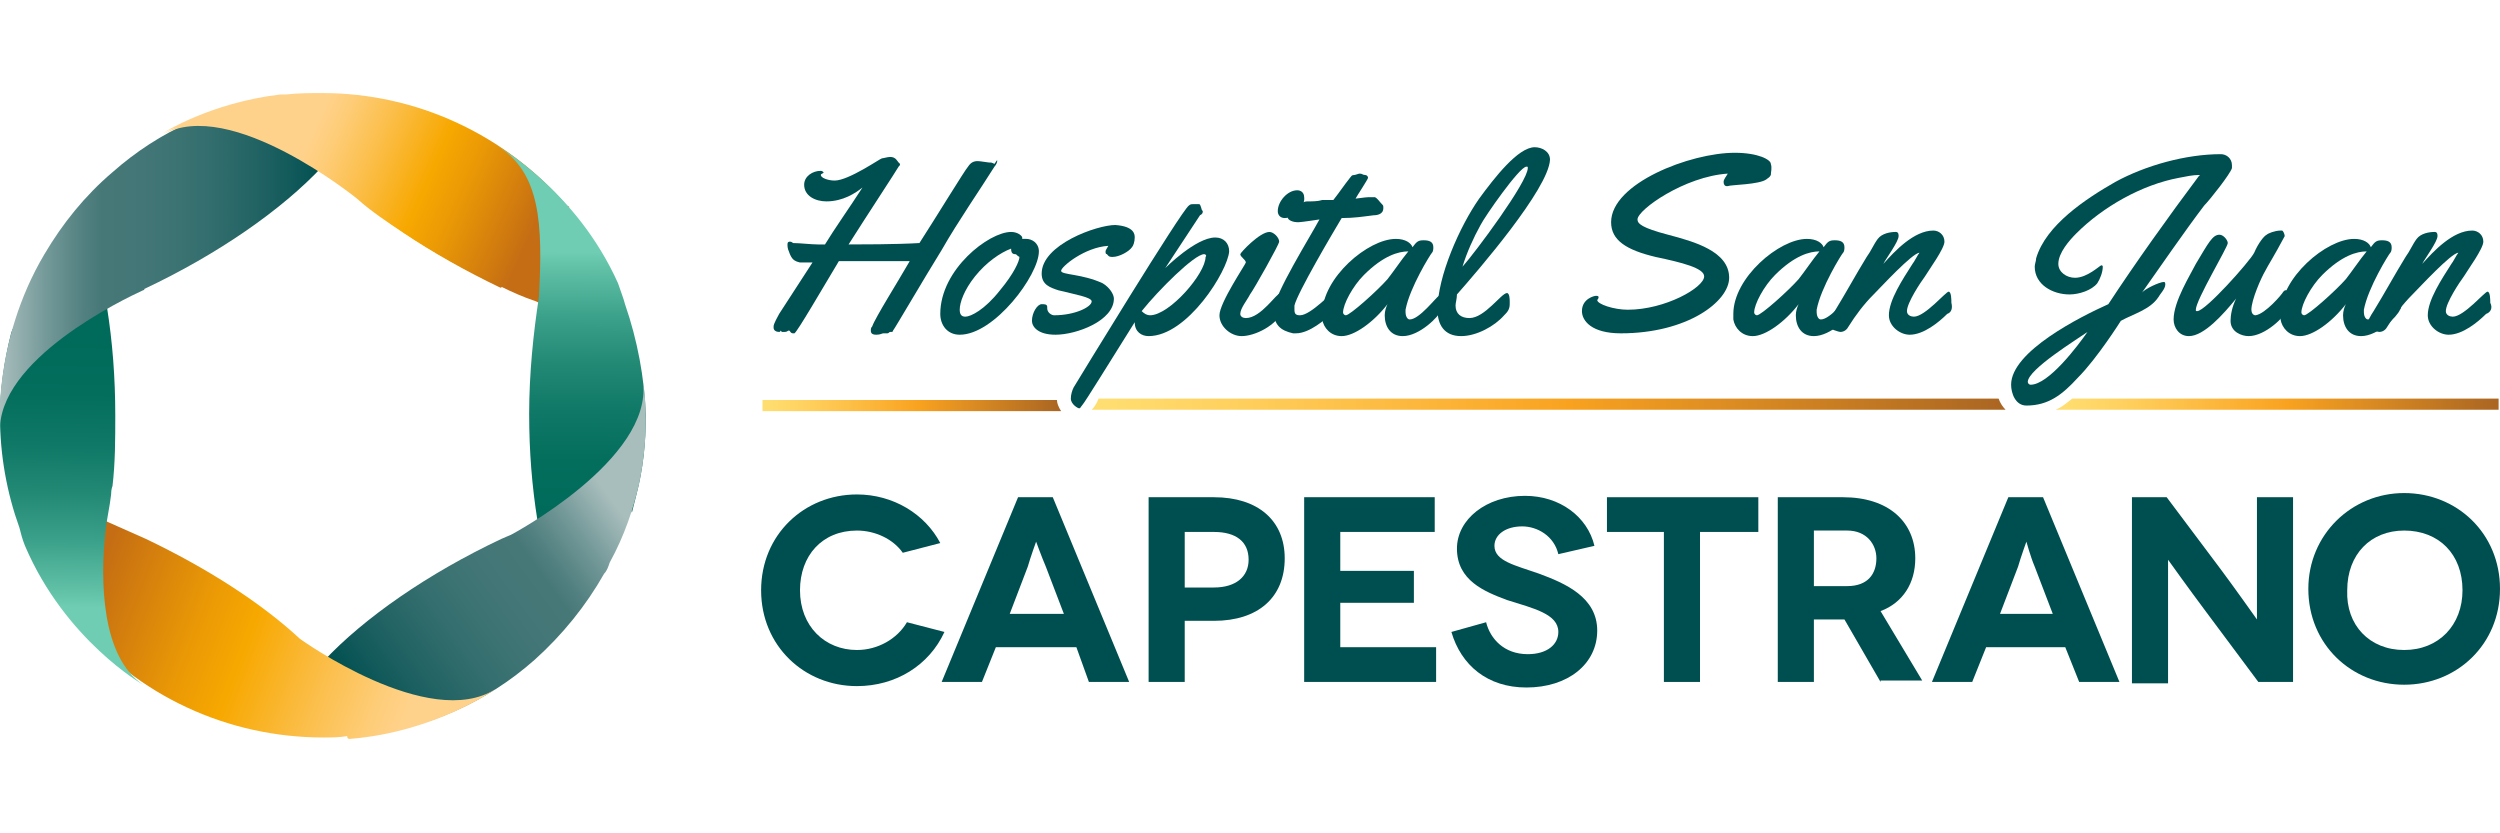
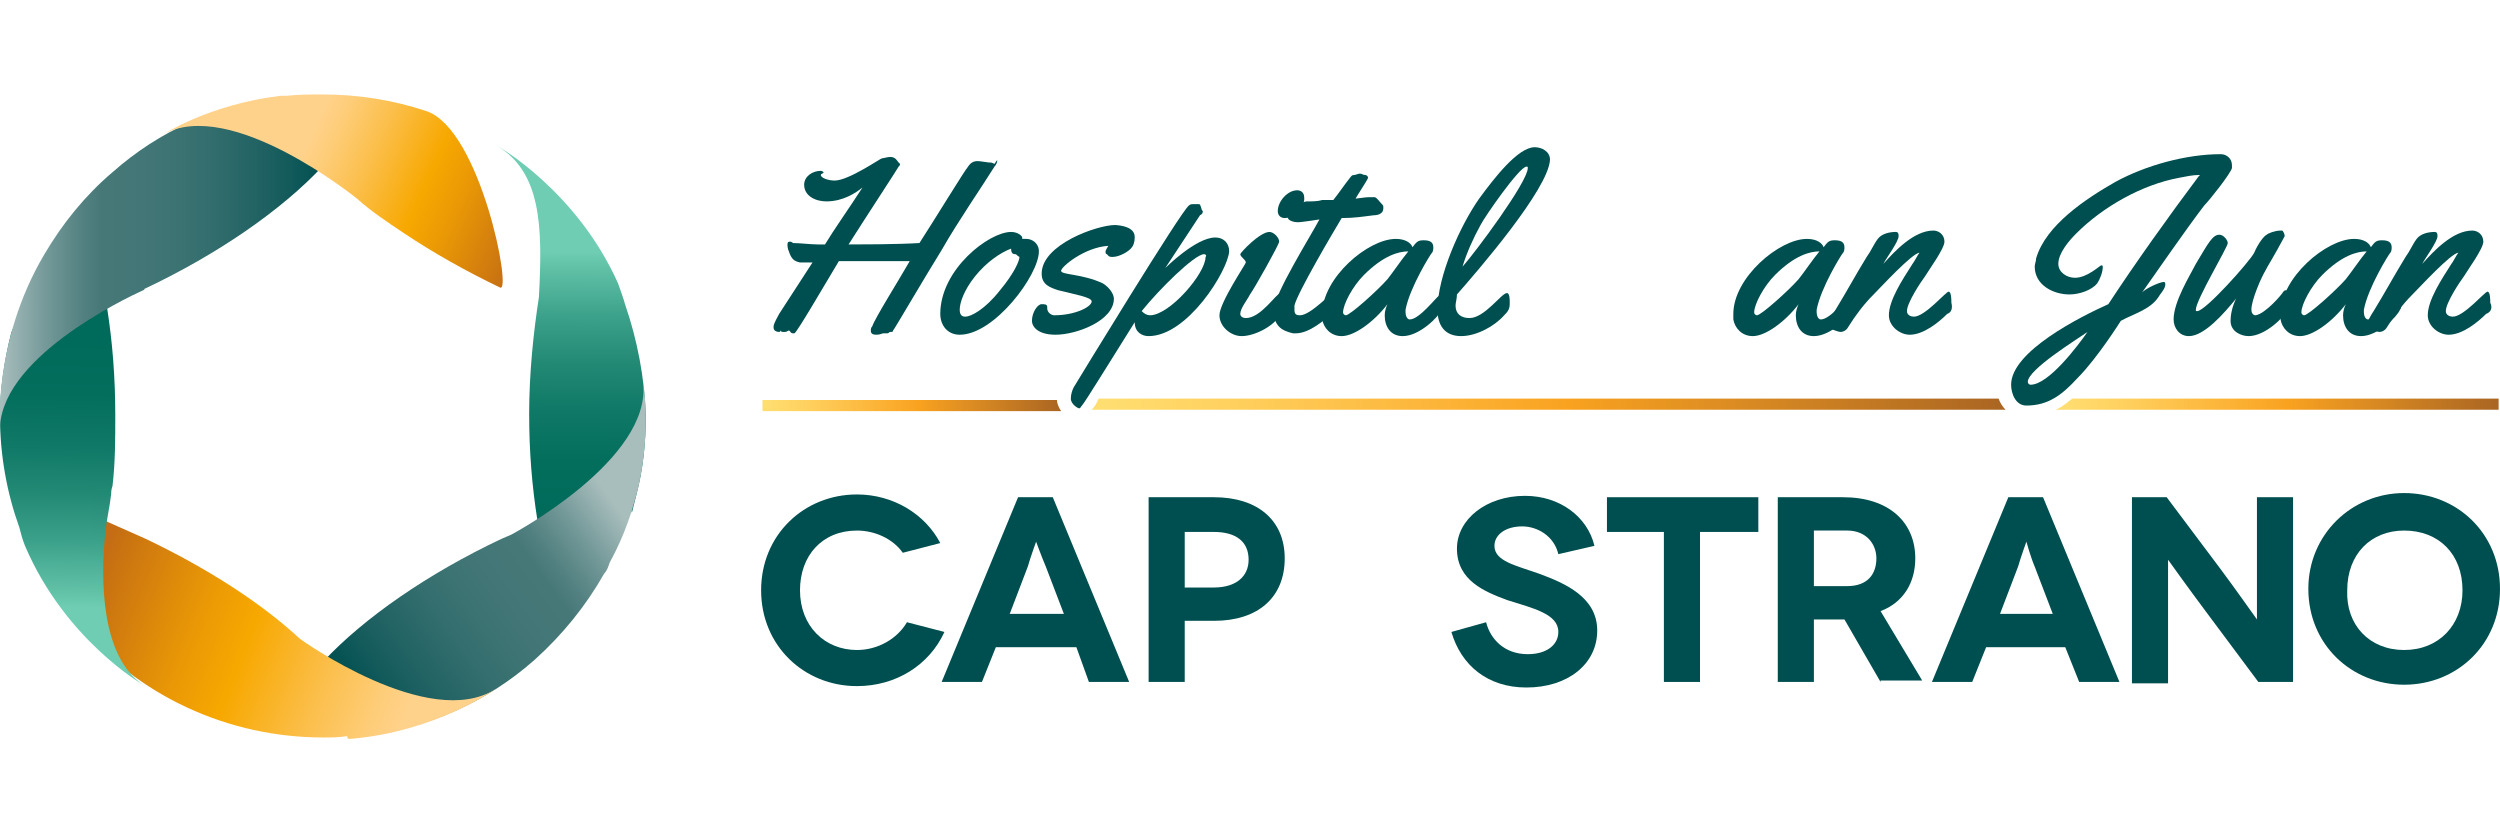
<svg xmlns="http://www.w3.org/2000/svg" version="1.1" id="Layer_1" x="0px" y="0px" viewBox="0 0 180 60" style="enable-background:new 0 0 180 60;" xml:space="preserve">
  <style type="text/css">
	.st0{fill:#004F50;}
	.st1{fill:url(#SVGID_1_);}
	.st2{fill:url(#SVGID_2_);}
	.st3{fill:url(#SVGID_3_);}
	.st4{fill:url(#SVGID_4_);}
	.st5{fill:url(#SVGID_5_);}
	.st6{fill:url(#SVGID_6_);}
	.st7{fill:url(#SVGID_7_);}
	.st8{fill:url(#SVGID_8_);}
	.st9{fill:url(#SVGID_9_);}
	.st10{fill:url(#SVGID_10_);}
</style>
  <g>
    <g>
      <g>
        <path class="st0" d="M65,39.8c-0.7-1-2-1.6-3.3-1.6c-2.5,0-4.1,1.8-4.1,4.3c0,2.6,1.8,4.3,4.1,4.3c1.5,0,2.9-0.8,3.6-2l2.7,0.7     c-1.1,2.4-3.5,3.9-6.3,3.9c-3.8,0-6.9-2.9-6.9-6.9c0-4,3.1-6.9,6.9-6.9c2.6,0,4.9,1.4,6,3.5L65,39.8z" />
        <path class="st0" d="M77.5,46.6h-5.8l-1,2.5h-2.9l5.5-13.3h2.5l5.5,13.3h-2.9L77.5,46.6z M76.6,44.2l-1.3-3.4     C75,40.1,74.6,39,74.6,39h0c0,0-0.4,1.1-0.6,1.8l-1.3,3.4H76.6z" />
        <path class="st0" d="M87.4,35.8c3.2,0,5.1,1.7,5.1,4.4c0,2.8-1.9,4.5-5.1,4.5h-2.1v4.4h-2.6V35.8H87.4z M87.4,42.3     c1.6,0,2.5-0.8,2.5-2c0-1.3-0.9-2-2.5-2h-2.1v4H87.4z" />
-         <path class="st0" d="M103.4,46.6v2.5h-9.5V35.8h9.4v2.5h-6.8v2.8h5.3v2.3h-5.3v3.2H103.4z" />
        <path class="st0" d="M112.2,39.9c-0.3-1.3-1.5-2-2.6-2c-1.2,0-2,0.6-2,1.4c0,1.1,1.5,1.4,3.2,2c1.9,0.7,4.2,1.7,4.2,4.1     c0,2.4-2.1,4.1-5.1,4.1c-2.8,0-4.7-1.6-5.4-4l2.5-0.7c0.3,1.2,1.3,2.3,3,2.3c1.4,0,2.2-0.7,2.2-1.6c0-1.3-1.8-1.7-3.7-2.3     c-1.6-0.6-3.6-1.4-3.6-3.7c0-2.1,2.1-3.8,4.9-3.8c2.5,0,4.5,1.5,5,3.6L112.2,39.9z" />
        <path class="st0" d="M126.6,35.8v2.5h-4.2v10.8h-2.6V38.3h-4.1v-2.5H126.6z" />
        <path class="st0" d="M135.4,49.1l-2.6-4.5c-0.1,0-0.1,0-0.2,0h-2v4.5h-2.6V35.8h4.7c3.3,0,5.2,1.8,5.2,4.4c0,1.8-0.9,3.2-2.5,3.8     l3,5H135.4z M130.6,42.2h2.4c1.5,0,2.1-0.9,2.1-2c0-1-0.7-2-2.1-2h-2.4V42.2z" />
        <path class="st0" d="M148.7,46.6H143l-1,2.5h-2.9l5.5-13.3h2.5l5.5,13.3h-2.9L148.7,46.6z M147.8,44.2l-1.3-3.4     c-0.3-0.7-0.6-1.8-0.6-1.8h0c0,0-0.4,1.1-0.6,1.8l-1.3,3.4H147.8z" />
        <path class="st0" d="M165.1,35.8v13.3h-2.5l-3.8-5.1c-1.2-1.6-2.7-3.7-2.7-3.7h0c0,0,0,1.9,0,4.6v4.3h-2.6V35.8h2.5l3.9,5.2     c0.9,1.2,2.6,3.6,2.6,3.6h0c0,0,0-2.2,0-4.4v-4.4H165.1z" />
        <path class="st0" d="M173.1,35.5c3.8,0,6.9,2.9,6.9,6.9c0,4-3.1,6.9-6.9,6.9c-3.8,0-6.9-2.9-6.9-6.9     C166.2,38.5,169.3,35.5,173.1,35.5z M173.1,46.8c2.5,0,4.2-1.8,4.2-4.3c0-2.6-1.7-4.3-4.2-4.3c-2.4,0-4.1,1.7-4.1,4.3     C168.9,45,170.6,46.8,173.1,46.8z" />
      </g>
      <g>
        <linearGradient id="SVGID_1_" gradientUnits="userSpaceOnUse" x1="54.887" y1="30.866" x2="76.401" y2="30.866" gradientTransform="matrix(1 0 0 -1 0 60)">
          <stop offset="1.128030e-02" style="stop-color:#FFDE71" />
          <stop offset="0.156" style="stop-color:#FFD05E" />
          <stop offset="0.445" style="stop-color:#FBAC2D" />
          <stop offset="0.522" style="stop-color:#F9A220" />
          <stop offset="0.685" style="stop-color:#DE8E22" />
          <stop offset="0.992" style="stop-color:#AB6622" />
          <stop offset="1" style="stop-color:#AA6522" />
        </linearGradient>
        <path class="st1" d="M76.1,28.8H54.9v0.8h21.5C76.2,29.3,76.1,29,76.1,28.8z" />
        <linearGradient id="SVGID_2_" gradientUnits="userSpaceOnUse" x1="78.644" y1="30.866" x2="144.408" y2="30.866" gradientTransform="matrix(1 0 0 -1 0 60)">
          <stop offset="1.128030e-02" style="stop-color:#FFDE71" />
          <stop offset="0.156" style="stop-color:#FFD05E" />
          <stop offset="0.445" style="stop-color:#FBAC2D" />
          <stop offset="0.522" style="stop-color:#F9A220" />
          <stop offset="0.685" style="stop-color:#DE8E22" />
          <stop offset="0.992" style="stop-color:#AB6622" />
          <stop offset="1" style="stop-color:#AA6522" />
        </linearGradient>
        <path class="st2" d="M78.6,29.5h65.8c-0.2-0.2-0.4-0.5-0.5-0.8H79.1C78.9,29.2,78.7,29.4,78.6,29.5z" />
        <linearGradient id="SVGID_3_" gradientUnits="userSpaceOnUse" x1="148.042" y1="30.866" x2="179.907" y2="30.866" gradientTransform="matrix(1 0 0 -1 0 60)">
          <stop offset="1.128030e-02" style="stop-color:#FFDE71" />
          <stop offset="0.156" style="stop-color:#FFD05E" />
          <stop offset="0.445" style="stop-color:#FBAC2D" />
          <stop offset="0.522" style="stop-color:#F9A220" />
          <stop offset="0.685" style="stop-color:#DE8E22" />
          <stop offset="0.992" style="stop-color:#AB6622" />
          <stop offset="1" style="stop-color:#AA6522" />
        </linearGradient>
        <path class="st3" d="M148,29.5h31.9v-0.8h-30.7C148.8,29,148.5,29.3,148,29.5z" />
      </g>
      <g>
        <path class="st0" d="M71.8,11.6c0,0.1-0.1,0.3-0.2,0.4c-1,1.6-2.6,3.9-3.8,6c-1.3,2.1-3.4,5.7-3.5,5.8c0,0,0,0.1-0.1,0.1     c0,0-0.1,0-0.1,0c-0.1,0-0.1,0.1-0.2,0.1c0,0-0.1,0-0.1,0c-0.1,0-0.1,0-0.1,0h-0.1c-0.1,0-0.2,0.1-0.5,0.1     c-0.3,0-0.4-0.1-0.4-0.3c0-0.1,0-0.2,0.1-0.3c0.2-0.6,1.9-3.3,2.7-4.7c-1,0-2.2,0-3.2,0c-0.8,0-1.3,0-1.9,0c-1.2,2-3,5.1-3.2,5.2     c-0.1,0-0.1,0-0.1,0c-0.2,0-0.2-0.2-0.3-0.2c-0.1,0-0.1,0.1-0.3,0.1c-0.1,0-0.2,0-0.2,0c0,0-0.1-0.1-0.1-0.1c0,0,0,0.1-0.1,0.1     c-0.2,0-0.4-0.1-0.4-0.3c0,0,0-0.1,0-0.1c0-0.2,0.3-0.7,0.4-0.9c0.7-1.1,1.7-2.6,2.4-3.7c-0.4,0-0.8,0-0.9,0     c-0.4-0.1-0.6-0.2-0.8-0.8c-0.1-0.2-0.1-0.4-0.1-0.5c0-0.2,0.1-0.2,0.2-0.2s0.2,0.1,0.2,0.1c0.5,0,1.3,0.1,1.8,0.1     c0.2,0,0.3,0,0.5,0c0.6-1,1.8-2.7,2.7-4.1c-0.5,0.4-1.4,1-2.6,1c-0.8,0-1.6-0.4-1.6-1.2c0-0.6,0.6-1,1.2-1c0.1,0,0.2,0.1,0.2,0.1     c0,0.1-0.2,0.1-0.2,0.2c0,0.2,0.5,0.4,1,0.4c1,0,3.3-1.6,3.4-1.6c0.1,0,0.4-0.1,0.6-0.1c0.4,0,0.5,0.3,0.6,0.4     c0.1,0.1,0.1,0.1,0.1,0.1c0,0.1,0,0.1-0.1,0.2c-0.1,0.2-2.4,3.7-3.6,5.6c0.8,0,3.4,0,5.1-0.1c1.1-1.7,3.3-5.3,3.5-5.5     c0.2-0.3,0.4-0.4,0.7-0.4c0.2,0,0.7,0.1,0.8,0.1c0.2,0,0.2,0,0.4,0.1C71.8,11.5,71.8,11.5,71.8,11.6z" />
        <path class="st0" d="M69.1,24.1c-0.9,0-1.4-0.7-1.4-1.5c0-3.2,3.5-5.9,5.1-5.9c0.5,0,0.8,0.3,0.8,0.4v0.1c0.1,0,0.2,0,0.3,0     c0.4,0,0.9,0.3,0.9,0.9C74.8,19.8,71.6,24.1,69.1,24.1z M73.1,18.3c-0.2,0-0.3-0.1-0.3-0.4c-0.8,0.3-1.8,1-2.6,2     c-0.8,1-1.1,1.9-1.1,2.4c0,0.3,0.1,0.5,0.4,0.5c0.4,0,1.4-0.5,2.5-1.9c1-1.2,1.4-2.1,1.4-2.4C73.2,18.4,73.2,18.3,73.1,18.3     L73.1,18.3z" />
        <path class="st0" d="M81.7,17.1c0,0.3-0.1,0.6-0.2,0.7c-0.2,0.3-0.9,0.7-1.4,0.7c-0.3,0-0.3-0.1-0.4-0.2c-0.1,0-0.1-0.1-0.1-0.2     c0-0.1,0.1-0.2,0.2-0.4c-1.7,0.1-3.4,1.5-3.4,1.8c0,0.3,1.5,0.2,3,0.9c0.5,0.3,0.8,0.8,0.8,1.1c0,1.6-2.7,2.6-4.2,2.6     c-1.3,0-1.7-0.6-1.7-1c0-0.6,0.4-1.2,0.7-1.2c0.2,0,0.4,0,0.4,0.2c0,0,0,0.1,0,0.1c0,0.3,0.3,0.5,0.5,0.5c1.5,0,2.7-0.6,2.7-1     c0-0.3-1.2-0.5-2.4-0.8c-0.6-0.2-1.2-0.4-1.2-1.2c0-2.1,4-3.5,5.3-3.5C81.7,16.3,81.7,16.9,81.7,17.1L81.7,17.1z" />
        <path class="st0" d="M82.7,24.2c-0.5,0-1-0.3-1-1c-1.7,2.7-3.6,5.8-3.8,6c-0.1,0.1-0.1,0.2-0.2,0.2c-0.1,0-0.6-0.3-0.6-0.7     c0-0.3,0.1-0.6,0.2-0.8c0.3-0.5,7.8-12.8,8.3-13.1c0.1-0.1,0.2-0.1,0.3-0.1c0.1,0,0.1,0,0.2,0c0,0,0.1,0,0.2,0     c0.1,0,0.1,0,0.2,0.3c0,0.1,0.1,0.2,0.1,0.2c0,0.1,0,0.2-0.2,0.3l-2.5,3.8c0,0,2.2-2.2,3.6-2.2c0.6,0,1,0.4,1,1     C88.4,19.5,85.5,24.2,82.7,24.2z M86.7,18.3c-0.7,0-3.3,2.6-4.5,4.1c0.2,0.2,0.4,0.3,0.6,0.3c1.4,0,4-3,4-4.2     C86.9,18.4,86.8,18.3,86.7,18.3z" />
        <path class="st0" d="M92.5,22.2c-0.6,1.3-2.2,2-3.1,2c-0.8,0-1.6-0.7-1.6-1.5c0-0.9,1.9-3.7,1.9-3.8c0-0.2-0.4-0.4-0.4-0.6     c0-0.1,1.4-1.6,2.1-1.6c0.3,0,0.7,0.4,0.7,0.7c0,0.2-1.8,3.4-2.1,3.8c-0.2,0.4-0.7,1-0.7,1.4c0,0.2,0.2,0.3,0.4,0.3     c1.1,0,2.2-1.8,2.5-1.8c0.2,0,0.2,0.6,0.2,0.8C92.5,22,92.5,22.1,92.5,22.2z M92.5,15.7c-0.3,0-0.5-0.2-0.5-0.5     c0-0.7,0.7-1.5,1.4-1.5c0.3,0,0.5,0.2,0.5,0.5C94,14.8,93.2,15.7,92.5,15.7z" />
        <path class="st0" d="M95,15.8c0,0-1.3,0.2-1.5,0.2h-0.1c-0.2,0-0.7-0.1-0.7-0.4c0-0.1,0.2-0.3,0.3-0.4c0.1-0.3,0.8-0.7,1.1-0.7     c0.4,0,0.8,0,1.1-0.1c0.8,0,0,0,0.8,0c0.4-0.5,0.8-1.1,1.2-1.6c0.1-0.1,0.1-0.2,0.3-0.2c0.1,0,0.3-0.1,0.4-0.1     c0.2,0,0.2,0.1,0.4,0.1c0.1,0,0.2,0.1,0.2,0.2c0,0.1-0.8,1.3-0.9,1.5c0.1,0,0.7-0.1,0.9-0.1c0.2,0,0.4,0,0.5,0     c0.2,0.1,0.3,0.3,0.5,0.5c0.1,0.1,0.1,0.1,0.1,0.3c0,0.4-0.4,0.5-0.7,0.5c-0.8,0.1-1.4,0.2-2.3,0.2c-0.6,1-3.2,5.4-3.4,6.3     c0,0.1,0,0.2,0,0.3c0,0.3,0.1,0.4,0.4,0.4c0.8,0,2.4-1.8,2.6-1.8c0.2,0,0.2,0.6,0.2,0.8c0,0.3-0.1,0.5-0.4,0.8     c-0.6,0.5-1.7,1.5-2.7,1.5c-0.1,0-0.2,0-0.2,0c-0.9-0.2-1.4-0.6-1.4-1.7C91.8,21.1,94.3,17.1,95,15.8z" />
        <path class="st0" d="M103.9,21.9c0,0.1,0,0.3-0.1,0.4c-0.2,0.5-1.6,1.9-2.8,1.9c-0.9,0-1.3-0.7-1.3-1.5c0-0.3,0.1-0.6,0.2-0.8     c-1,1.3-2.4,2.3-3.3,2.3c-0.8,0-1.3-0.6-1.4-1.2c0-0.1,0-0.3,0-0.4c0-2.6,3.3-5.4,5.3-5.4c0.7,0,1.1,0.3,1.2,0.6     c0.3-0.4,0.4-0.5,0.8-0.5c0.4,0,0.7,0.1,0.7,0.5c0,0.1,0,0.3-0.1,0.4c-0.1,0.1-1.6,2.5-1.9,4.1c0,0.1,0,0.1,0,0.2     c0,0.2,0.1,0.5,0.3,0.5c0.7,0,1.9-1.6,2.1-1.7c0.1-0.1,0.1-0.1,0.2-0.1c0.1,0,0.2,0.1,0.2,0.2C103.9,21.4,103.9,21.6,103.9,21.9z      M98.2,19.8c-0.8,0.8-1.5,2.1-1.5,2.7c0,0.1,0.1,0.2,0.2,0.2c0.3,0,2.3-1.8,3-2.6c0.4-0.5,1-1.4,1.5-2     C100.7,18.1,99.6,18.4,98.2,19.8z" />
        <path class="st0" d="M104.9,21.2c0,0.3-0.1,0.6-0.1,0.8c0,0.6,0.4,0.9,1,0.9c1.1,0,2.3-1.8,2.7-1.8c0.2,0,0.2,0.5,0.2,0.6v0.2     c0,0.4-0.2,0.6-0.4,0.8c-0.7,0.8-2,1.5-3.1,1.5c-1.2,0-1.7-0.8-1.7-1.9c0-2.4,1.6-6,3-8c1.1-1.5,2.8-3.7,4-3.7     c0.5,0,1.1,0.3,1.1,0.9C111.5,13.6,106.4,19.5,104.9,21.2z M109.9,12c-0.5,0-3,3.6-3.3,4.2c-0.5,0.9-1,2-1.3,3     c0.9-1,4.7-6.1,4.7-7.1C110,12,110,12,109.9,12z" />
-         <path class="st0" d="M127.5,12.6c-0.1,0.2-0.2,0.2-0.3,0.3c-0.5,0.4-2.6,0.4-2.8,0.5c0,0-0.1,0-0.1,0c-0.1,0-0.2-0.1-0.2-0.3     c0-0.2,0.2-0.4,0.3-0.6c-3.1,0.2-6.5,2.6-6.5,3.3c0,0.3,0.3,0.6,2.2,1.1c1.9,0.5,4.4,1.2,4.4,3.1c0,1.7-3,4-7.8,4     c-2.1,0-2.8-0.9-2.8-1.6c0-0.9,0.9-1.1,1-1.1c0.1,0,0.2,0,0.2,0.1c0,0.1-0.1,0.2-0.1,0.2c0,0.3,1.2,0.7,2.2,0.7     c2.7,0,5.5-1.6,5.5-2.4c0-0.6-1.6-1-3.5-1.4c-2.1-0.5-3.2-1.2-3.2-2.5c0-2.8,5.7-5,8.9-5c1.7,0,2.6,0.5,2.6,0.8     C127.6,12.1,127.5,12.4,127.5,12.6z" />
        <path class="st0" d="M133.5,21.9c0,0.1,0,0.3-0.1,0.4c-0.2,0.5-1.6,1.9-2.8,1.9c-0.9,0-1.3-0.7-1.3-1.5c0-0.3,0.1-0.6,0.2-0.8     c-1,1.3-2.4,2.3-3.3,2.3c-0.8,0-1.3-0.6-1.4-1.2c0-0.1,0-0.3,0-0.4c0-2.6,3.3-5.4,5.3-5.4c0.7,0,1.1,0.3,1.2,0.6     c0.3-0.4,0.4-0.5,0.8-0.5c0.4,0,0.7,0.1,0.7,0.5c0,0.1,0,0.3-0.1,0.4c-0.1,0.1-1.6,2.5-1.9,4.1c0,0.1,0,0.1,0,0.2     c0,0.2,0.1,0.5,0.3,0.5c0.7,0,1.9-1.6,2.1-1.7c0.1-0.1,0.1-0.1,0.2-0.1c0.1,0,0.2,0.1,0.2,0.2C133.5,21.4,133.5,21.6,133.5,21.9z      M127.8,19.8c-0.8,0.8-1.5,2.1-1.5,2.7c0,0.1,0.1,0.2,0.2,0.2c0.3,0,2.3-1.8,3-2.6c0.4-0.5,1-1.4,1.5-2     C130.3,18.1,129.2,18.4,127.8,19.8z" />
        <path class="st0" d="M140.2,22.6c-0.6,0.6-1.7,1.5-2.7,1.5c-0.7,0-1.5-0.6-1.5-1.4c0-1.1,1-2.6,1.7-3.7c0.1-0.1,0.4-0.7,0.5-0.8     l0,0c-0.5,0-2.8,2.5-3.3,3c-0.7,0.7-1.3,1.5-1.8,2.3c-0.1,0.2-0.3,0.4-0.6,0.4c-0.1,0-0.7-0.2-0.8-0.3c-0.1,0-0.1-0.1-0.1-0.1     c0-0.3,0.3-0.8,0.5-1.1c0.8-1.3,1.5-2.6,2.3-3.9c0.3-0.4,0.5-0.9,0.8-1.3c0.3-0.4,0.9-0.5,1.3-0.5c0.2,0,0.2,0.2,0.2,0.3     c0,0.4-0.9,1.6-1.1,2c0.8-0.9,2.2-2.4,3.6-2.4c0.4,0,0.8,0.3,0.8,0.8c0,0.5-1.1,2-1.4,2.5c-0.3,0.4-1.3,1.9-1.3,2.5     c0,0.3,0.3,0.4,0.5,0.4c0.8,0,2.3-1.8,2.5-1.8c0.2,0,0.2,0.6,0.2,0.8C140.6,22.2,140.5,22.5,140.2,22.6z" />
        <path class="st0" d="M155.8,20.3c0.1,0,0.1,0.1,0.1,0.2c0,0.3-0.4,0.7-0.5,0.9c-0.6,0.9-1.8,1.2-2.7,1.7c0,0-1.7,2.7-3.1,4.1     c-1.1,1.2-2.1,2-3.7,2c-0.8,0-1.1-0.9-1.1-1.5c0-2.4,5-4.9,7-5.8c1.9-2.9,4.4-6.4,6.5-9.2c0,0,0.1-0.1,0.1-0.1c0,0-0.1,0-0.1,0     c-0.4,0-0.9,0.1-1.4,0.2c-2.7,0.5-5.5,2.1-7.4,4c-0.5,0.5-1.3,1.4-1.3,2.2c0,0.6,0.6,1,1.2,1c0.9,0,1.8-0.9,1.9-0.9     c0.1,0,0.1,0.1,0.1,0.1c0,0.4-0.2,0.9-0.4,1.2c-0.4,0.5-1.3,0.8-2,0.8c-1.2,0-2.5-0.7-2.5-2c0-0.2,0.1-0.4,0.1-0.6     c0.7-2.4,3.6-4.3,5.7-5.5c2.2-1.2,5.1-2,7.6-2c0.4,0,0.8,0.3,0.8,0.8c0,0.1,0,0.1,0,0.2c-0.1,0.4-1.6,2.3-2,2.7     c-1.3,1.7-3.3,4.6-4.5,6.3C154.4,20.8,155.5,20.3,155.8,20.3z M146,27.5c0,0.1,0.1,0.2,0.2,0.2c1.3,0,3.4-2.8,4.1-3.8     C149.6,24.4,146,26.6,146,27.5z" />
        <path class="st0" d="M164.8,21.9c0,0.1,0,0.3-0.1,0.4c-0.2,0.5-1.6,1.9-2.8,1.9c-0.5,0-1.3-0.3-1.3-1.1c0-0.4,0.1-1,0.4-1.6     c-0.9,1.1-2.3,2.7-3.4,2.7c-0.7,0-1.1-0.6-1.1-1.2c0-1.3,1.2-3.2,1.6-4c0.9-1.5,1.2-2.1,1.7-2.1c0.3,0,0.6,0.4,0.6,0.6     c0,0.3-2.3,4.1-2.3,4.8c0,0.1,0,0.1,0.1,0.1c0.6,0,3.8-3.6,4.1-4.2c0.3-0.7,0.7-1.2,0.9-1.3c0.1-0.1,0.6-0.3,1-0.3     c0,0,0.1,0,0.1,0c0.1,0,0.2,0.3,0.2,0.4c0,0,0,0,0,0c-0.8,1.5-1.2,2.1-1.4,2.5c-0.3,0.5-1,2.1-1,2.8c0,0.2,0.1,0.4,0.3,0.4     c0.7-0.1,1.9-1.5,2-1.7c0.1-0.1,0.1-0.1,0.2-0.1c0.1,0,0.2,0.1,0.2,0.2C164.8,21.4,164.8,21.6,164.8,21.9z" />
        <path class="st0" d="M172.9,21.9c0,0.1,0,0.3-0.1,0.4c-0.2,0.5-1.6,1.9-2.8,1.9c-0.9,0-1.3-0.7-1.3-1.5c0-0.3,0.1-0.6,0.2-0.8     c-1,1.3-2.4,2.3-3.3,2.3c-0.8,0-1.3-0.6-1.4-1.2c0-0.1,0-0.3,0-0.4c0-2.6,3.3-5.4,5.3-5.4c0.7,0,1.1,0.3,1.2,0.6     c0.3-0.4,0.4-0.5,0.8-0.5c0.4,0,0.7,0.1,0.7,0.5c0,0.1,0,0.3-0.1,0.4c-0.1,0.1-1.6,2.5-1.9,4.1c0,0.1,0,0.1,0,0.2     c0,0.2,0.1,0.5,0.3,0.5c0.7,0,1.9-1.6,2.1-1.7c0.1-0.1,0.1-0.1,0.2-0.1c0.1,0,0.2,0.1,0.2,0.2C172.9,21.4,172.9,21.6,172.9,21.9z      M167.2,19.8c-0.8,0.8-1.5,2.1-1.5,2.7c0,0.1,0.1,0.2,0.2,0.2c0.3,0,2.3-1.8,3-2.6c0.4-0.5,1-1.4,1.5-2     C169.7,18.1,168.6,18.4,167.2,19.8z" />
        <path class="st0" d="M179,22.6c-0.6,0.6-1.7,1.5-2.7,1.5c-0.7,0-1.5-0.6-1.5-1.4c0-1.1,1-2.6,1.7-3.7c0.1-0.1,0.4-0.7,0.5-0.8     l0,0c-0.5,0-2.8,2.5-3.3,3c-0.7,0.7-1.3,1.5-1.8,2.3c-0.1,0.2-0.3,0.4-0.6,0.4c-0.1,0-0.7-0.2-0.8-0.3c-0.1,0-0.1-0.1-0.1-0.1     c0-0.3,0.3-0.8,0.5-1.1c0.8-1.3,1.5-2.6,2.3-3.9c0.3-0.4,0.5-0.9,0.8-1.3c0.3-0.4,0.9-0.5,1.3-0.5c0.2,0,0.2,0.2,0.2,0.3     c0,0.4-0.9,1.6-1.1,2c0.8-0.9,2.2-2.4,3.6-2.4c0.4,0,0.8,0.3,0.8,0.8c0,0.5-1.1,2-1.4,2.5c-0.3,0.4-1.3,1.9-1.3,2.5     c0,0.3,0.3,0.4,0.5,0.4c0.8,0,2.3-1.8,2.5-1.8c0.2,0,0.2,0.6,0.2,0.8C179.5,22.2,179.3,22.5,179,22.6z" />
      </g>
    </g>
    <g>
      <linearGradient id="SVGID_4_" gradientUnits="userSpaceOnUse" x1="22.334" y1="50.561" x2="38.339" y2="43.434" gradientTransform="matrix(1 0 0 -1 0 60)">
        <stop offset="1.128030e-02" style="stop-color:#FFD28B" />
        <stop offset="0.1" style="stop-color:#FECD79" />
        <stop offset="0.28" style="stop-color:#FBBE49" />
        <stop offset="0.522" style="stop-color:#F7A800" />
        <stop offset="0.666" style="stop-color:#EB9A05" />
        <stop offset="0.936" style="stop-color:#CC7610" />
        <stop offset="1" style="stop-color:#C46D14" />
      </linearGradient>
-       <path class="st4" d="M40.8,14.8C36.4,9.7,30,6.7,23.2,6.7c-0.8,0-1.7,0-2.6,0.1l-0.4,0l0,0c-5.1,0.6-8.5,2.8-8.5,2.8    c4.9-2.8,14,4.6,14,4.6h0c2.8,2.4,6.4,4.6,10.3,6.4c0.8,0.4,1.7,0.8,2.6,1.1l0.4,0.2l0.1-0.5c0.4-2.4,0.9-4.5,1.6-6.3l0.3-0.2    L40.8,14.8z" />
      <linearGradient id="SVGID_5_" gradientUnits="userSpaceOnUse" x1="41.134" y1="41.858" x2="41.046" y2="22.951" gradientTransform="matrix(1 0 0 -1 0 60)">
        <stop offset="0" style="stop-color:#6ECDB2" />
        <stop offset="7.084760e-02" style="stop-color:#5EBFA5" />
        <stop offset="0.246" style="stop-color:#3CA18A" />
        <stop offset="0.425" style="stop-color:#228975" />
        <stop offset="0.608" style="stop-color:#0F7866" />
        <stop offset="0.796" style="stop-color:#046E5D" />
        <stop offset="1" style="stop-color:#006B5A" />
      </linearGradient>
      <path class="st5" d="M45,21.9c-0.1-0.4-0.3-0.9-0.5-1.5c-3-6.7-8.7-9.9-8.7-9.9c3.1,1.9,3.3,5.6,3,10.9c-0.4,2.6-0.7,5.5-0.7,8.4    c0,2.7,0.2,5.2,0.6,7.7l0.1,0.5l0.4-0.2c2-0.8,4-1.4,5.9-1.9l0.4,1l0.3-1.2c0.5-1.9,0.7-3.8,0.7-5.8C46.4,27.2,45.9,24.5,45,21.9z    " />
      <linearGradient id="SVGID_6_" gradientUnits="userSpaceOnUse" x1="44.226" y1="23.803" x2="25.299" y2="9.999" gradientTransform="matrix(1 0 0 -1 0 60)">
        <stop offset="0" style="stop-color:#A8BEBD" />
        <stop offset="3.939000e-03" style="stop-color:#A7BDBC" />
        <stop offset="0.145" style="stop-color:#739898" />
        <stop offset="0.252" style="stop-color:#538181" />
        <stop offset="0.311" style="stop-color:#477878" />
        <stop offset="0.463" style="stop-color:#427676" />
        <stop offset="0.638" style="stop-color:#346E6E" />
        <stop offset="0.823" style="stop-color:#1D6061" />
        <stop offset="1" style="stop-color:#004F50" />
      </linearGradient>
      <path class="st6" d="M46,34.9c0.9-4.2,0.3-7.4,0.3-7.4c0.7,5.6-9.5,11-9.5,11s0,0,0,0c-0.2,0.1-0.5,0.2-0.7,0.3    c-5.3,2.5-9.9,5.7-12.8,8.8L23,47.9l0.2,0.3c1.3,1.4,2.3,3.2,2.6,4.6l0,0.3l0.4-0.1c4.6-0.6,8.8-2.4,12.3-5.5c2-1.8,3.7-3.9,5-6.2    c0.2-0.2,0.3-0.5,0.4-0.8C45,38.5,45.6,36.6,46,34.9L46,34.9L46,34.9z" />
      <linearGradient id="SVGID_7_" gradientUnits="userSpaceOnUse" x1="29.542" y1="8.41" x2="6.482" y2="17.173" gradientTransform="matrix(1 0 0 -1 0 60)">
        <stop offset="1.128030e-02" style="stop-color:#FFD28B" />
        <stop offset="0.1" style="stop-color:#FECD79" />
        <stop offset="0.28" style="stop-color:#FBBE49" />
        <stop offset="0.522" style="stop-color:#F7A800" />
        <stop offset="0.666" style="stop-color:#EB9A05" />
        <stop offset="0.936" style="stop-color:#CC7610" />
        <stop offset="1" style="stop-color:#C46D14" />
      </linearGradient>
      <path class="st7" d="M25.2,53.2C25.2,53.2,25.2,53.2,25.2,53.2c6.2-0.5,10.5-3.6,10.5-3.6C30.9,52.7,21.6,46,21.6,46s0,0,0,0    c-2.8-2.6-6.7-5.1-11.1-7.2c-0.9-0.4-1.8-0.8-2.7-1.2l-0.4-0.2l-0.1,0.5c-0.4,2.4-0.9,4.5-1.6,6.3l-1.1-0.4l0.9,1    c4.4,5.3,10.9,8.3,17.8,8.3c0.5,0,1.1,0,1.7-0.1C25,53.2,25.1,53.2,25.2,53.2z" />
      <linearGradient id="SVGID_8_" gradientUnits="userSpaceOnUse" x1="5.152" y1="16.285" x2="5.399" y2="35.583" gradientTransform="matrix(1 0 0 -1 0 60)">
        <stop offset="0" style="stop-color:#6ECDB2" />
        <stop offset="7.084760e-02" style="stop-color:#5EBFA5" />
        <stop offset="0.246" style="stop-color:#3CA18A" />
        <stop offset="0.425" style="stop-color:#228975" />
        <stop offset="0.608" style="stop-color:#0F7866" />
        <stop offset="0.796" style="stop-color:#046E5D" />
        <stop offset="1" style="stop-color:#006B5A" />
      </linearGradient>
      <path class="st8" d="M7.6,38.2c0.1-0.9,0.3-1.7,0.4-2.6C8,35.2,8.1,35,8.1,35s0,0,0,0c0.2-1.7,0.2-3.4,0.2-5.1    c0-2.7-0.2-5.3-0.6-7.8l-0.1-0.5l-0.4,0.2c-2.1,0.8-4.1,1.5-6,1.9H0.9L0.8,24C0.3,26,0,28,0,30c0,2.8,0.5,5.5,1.4,8    c0.1,0.4,0.2,0.8,0.4,1.3c2.9,6.8,8.5,10,8.5,10C7.3,47.3,7.2,41.8,7.6,38.2z" />
      <linearGradient id="SVGID_9_" gradientUnits="userSpaceOnUse" x1="-9.079304e-08" y1="40.909" x2="23.485" y2="40.909" gradientTransform="matrix(1 0 0 -1 0 60)">
        <stop offset="0" style="stop-color:#A8BEBD" />
        <stop offset="3.939000e-03" style="stop-color:#A7BDBC" />
        <stop offset="0.145" style="stop-color:#739898" />
        <stop offset="0.252" style="stop-color:#538181" />
        <stop offset="0.311" style="stop-color:#477878" />
        <stop offset="0.463" style="stop-color:#427676" />
        <stop offset="0.638" style="stop-color:#346E6E" />
        <stop offset="0.823" style="stop-color:#1D6061" />
        <stop offset="1" style="stop-color:#004F50" />
      </linearGradient>
      <path class="st9" d="M23.3,11.5c-1.4-1.5-2.2-3-2.6-4.3L20.6,7l-0.3,0c-4.8,0.6-8.8,2.4-12.2,5.4c-2,1.7-3.6,3.7-4.9,5.9    c0,0,0,0,0,0C-0.6,24.7,0,31.2,0,31.2c-0.3-5.3,9-9.7,10.3-10.3c0,0,0.1,0,0.1-0.1c5.3-2.5,9.9-5.7,12.8-8.8l0.2-0.2L23.3,11.5z" />
      <linearGradient id="SVGID_10_" gradientUnits="userSpaceOnUse" x1="22.319" y1="50.527" x2="38.325" y2="43.4" gradientTransform="matrix(1 0 0 -1 0 60)">
        <stop offset="1.128030e-02" style="stop-color:#FFD28B" />
        <stop offset="0.1" style="stop-color:#FECD79" />
        <stop offset="0.28" style="stop-color:#FBBE49" />
        <stop offset="0.522" style="stop-color:#F7A800" />
        <stop offset="0.666" style="stop-color:#EB9A05" />
        <stop offset="0.936" style="stop-color:#CC7610" />
        <stop offset="1" style="stop-color:#C46D14" />
      </linearGradient>
      <path class="st10" d="M30.7,8c-2.4-0.8-4.9-1.2-7.5-1.2c-0.8,0-1.7,0-2.6,0.1l-0.4,0l0,0c-5.1,0.6-8.5,2.8-8.5,2.8    c4.9-2.8,14,4.6,14,4.6h0c1,0.9,2.2,1.7,3.4,2.5c2.1,1.4,4.4,2.7,6.9,3.9C36.9,21.2,34.6,9.3,30.7,8z" />
    </g>
  </g>
</svg>